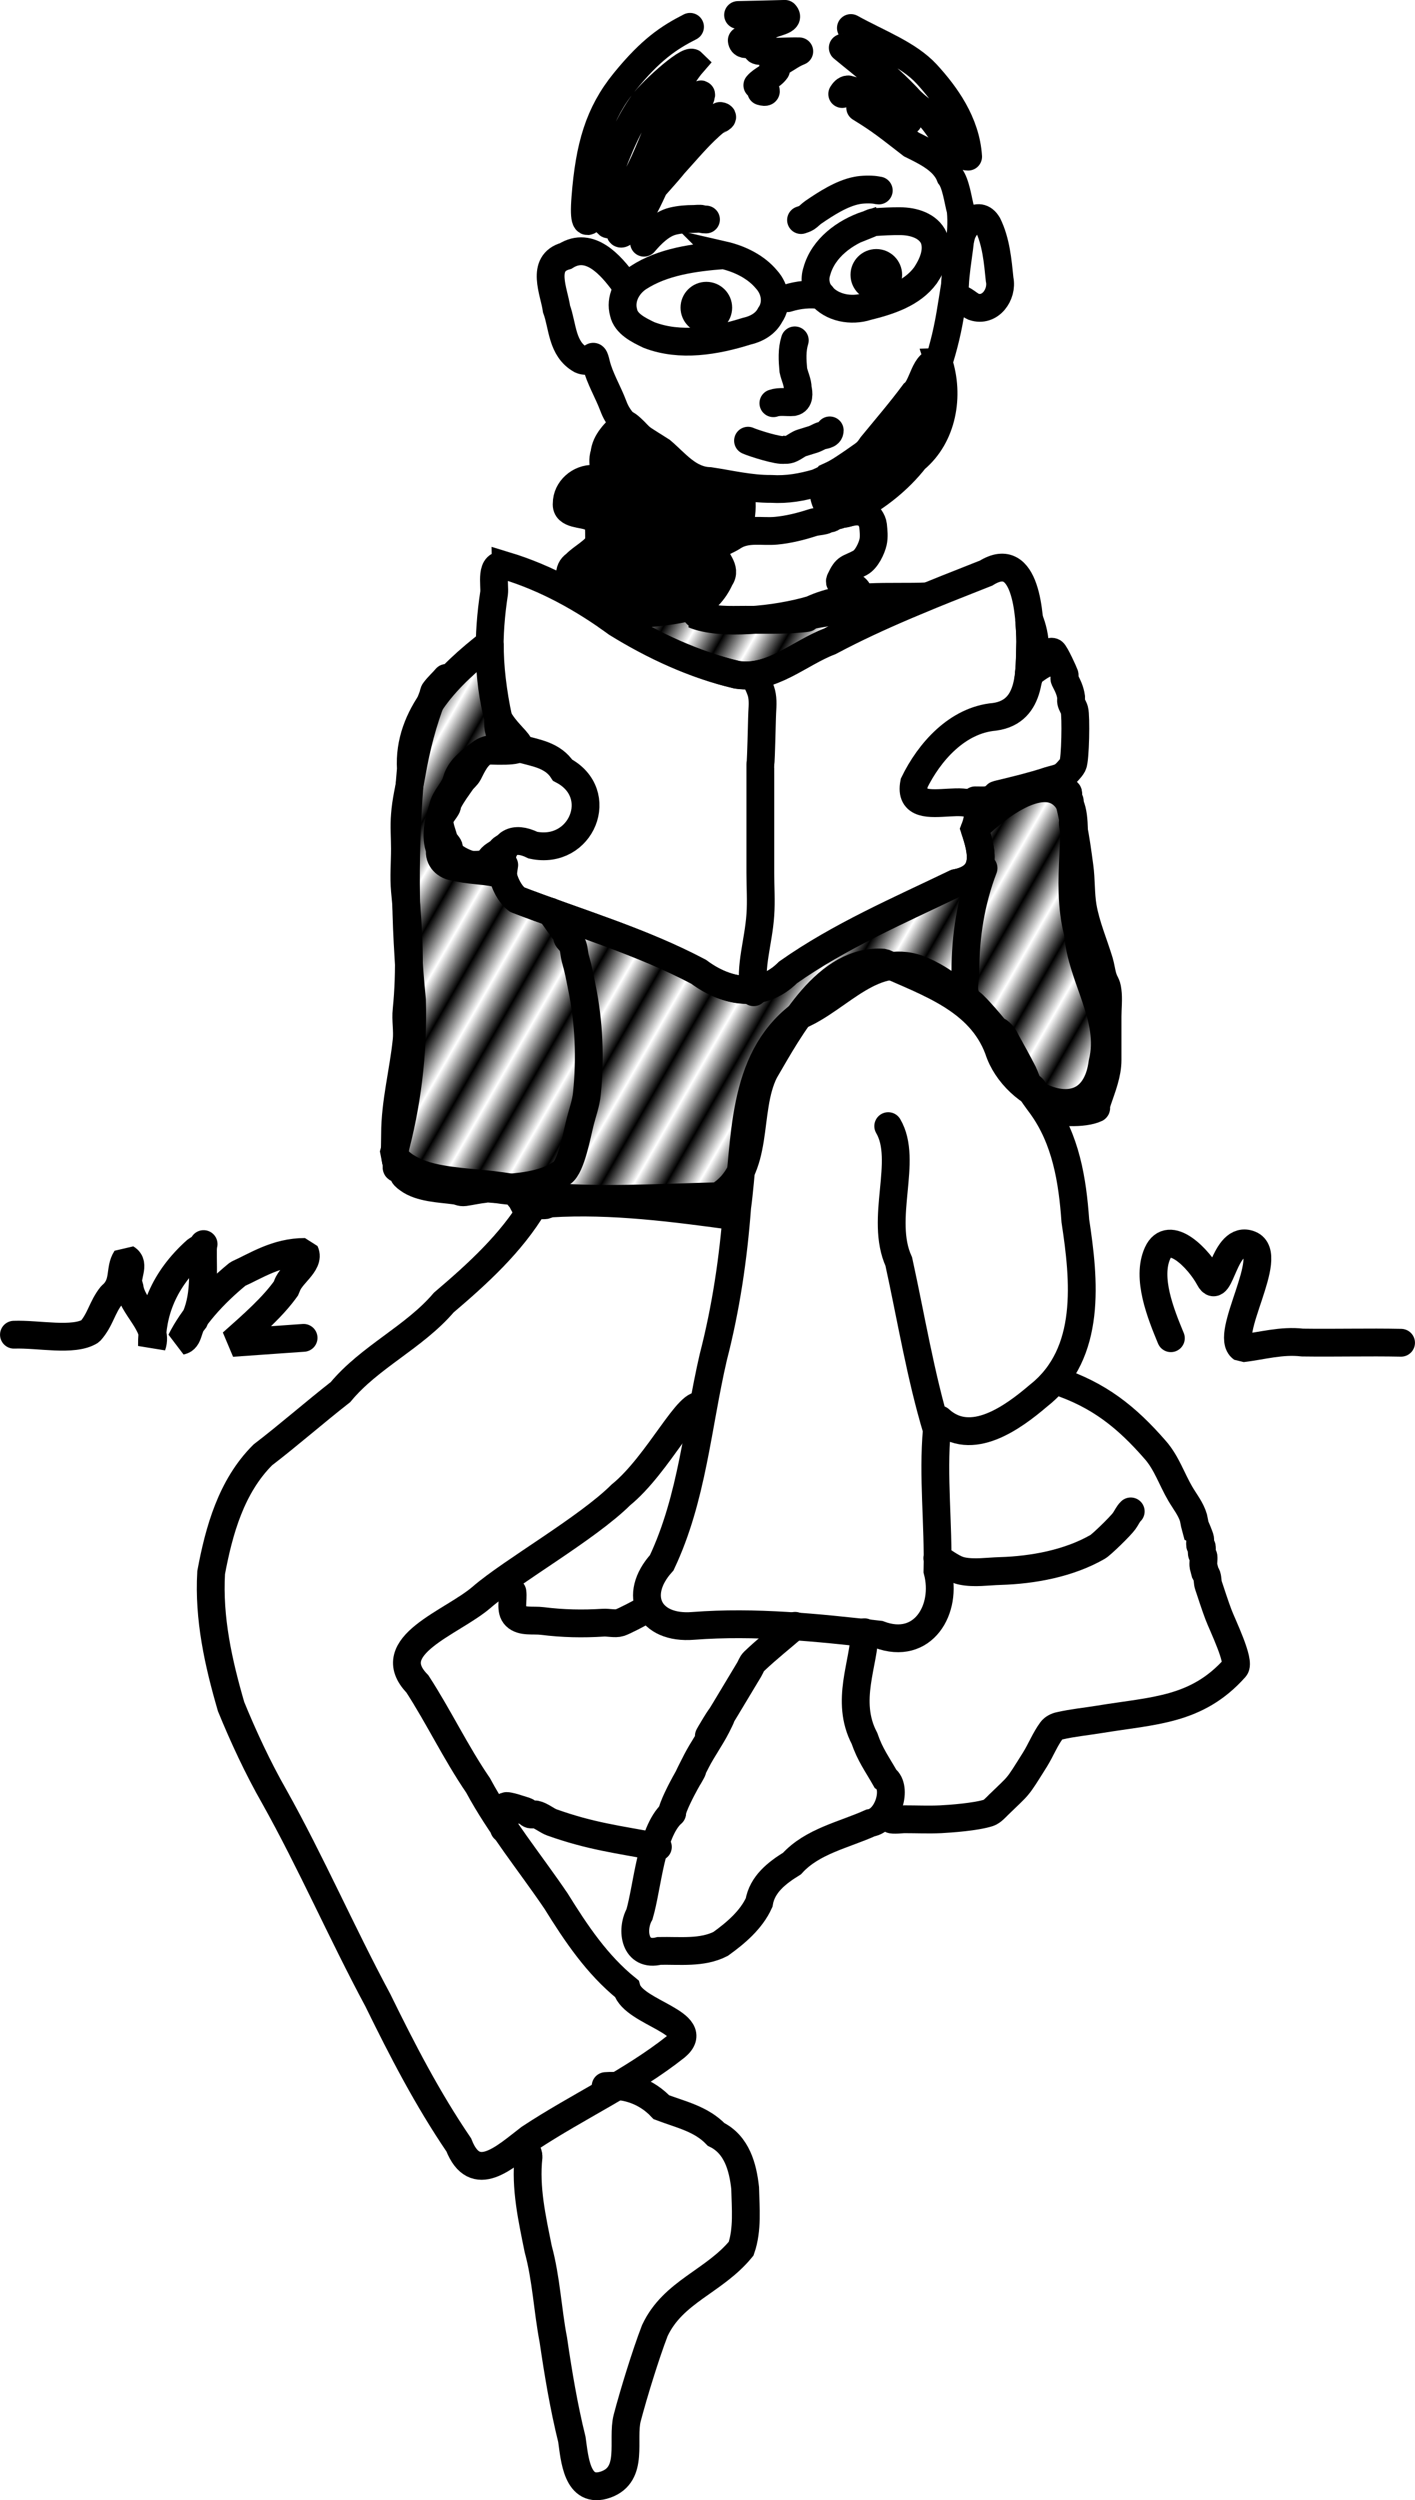
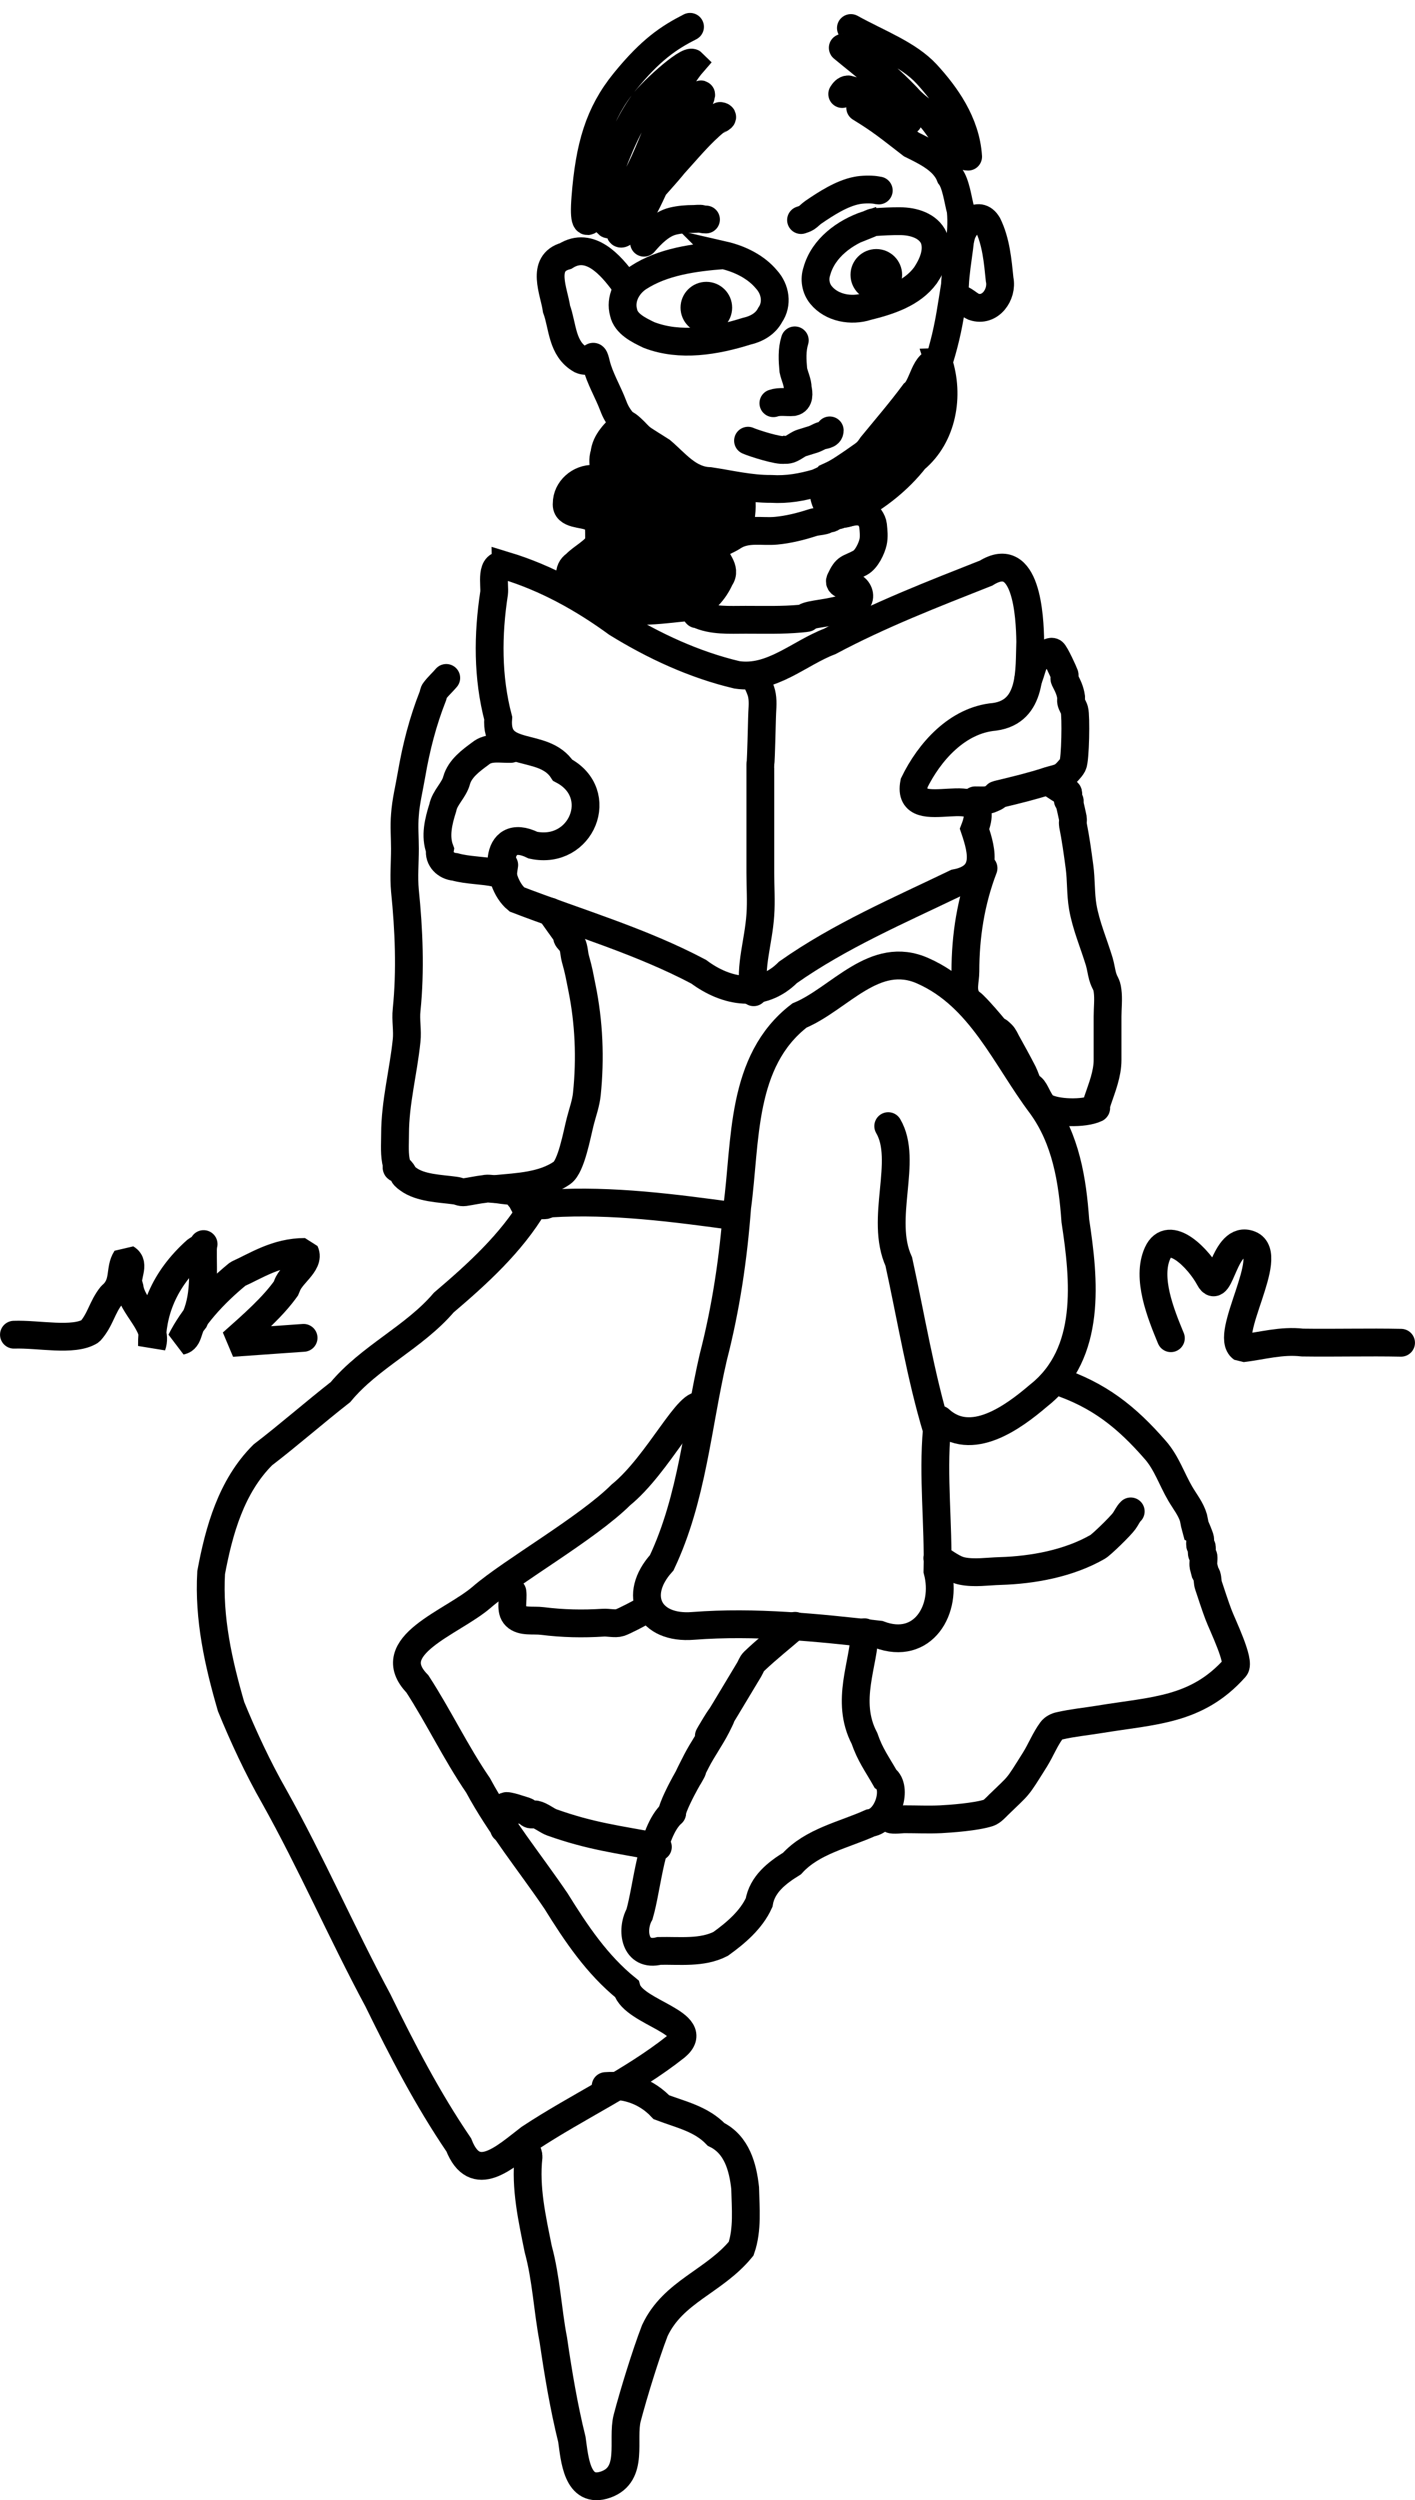
<svg xmlns="http://www.w3.org/2000/svg" xmlns:ns1="http://sodipodi.sourceforge.net/DTD/sodipodi-0.dtd" xmlns:ns2="http://www.inkscape.org/namespaces/inkscape" xmlns:xlink="http://www.w3.org/1999/xlink" width="20.205mm" height="35.684mm" viewBox="0 0 20.205 35.684" version="1.1" id="svg5" xml:space="preserve" ns1:docname="speakableitems2025.svg" ns2:version="1.2.2 (b0a84865, 2022-12-01)" ns2:export-filename="../../../../Desktop/revealart-th.svg" ns2:export-xdpi="90" ns2:export-ydpi="90">
  <ns1:namedview id="namedview7" pagecolor="#ffffff" bordercolor="#000000" borderopacity="0.25" ns2:showpageshadow="2" ns2:pageopacity="0.0" ns2:pagecheckerboard="0" ns2:deskcolor="#d1d1d1" ns2:document-units="mm" showgrid="false" ns2:zoom="1.4142136" ns2:cx="548.36131" ns2:cy="548.71486" ns2:window-width="1789" ns2:window-height="1184" ns2:window-x="62" ns2:window-y="31" ns2:window-maximized="0" ns2:current-layer="layer1" ns2:lockguides="false" />
  <defs id="defs2">
    <pattern ns2:collect="always" xlink:href="#Strips1_1" id="pattern4353" patternTransform="matrix(0.351,0.191,-0.284,0.494,173.461,168.528)" />
    <pattern ns2:collect="always" patternUnits="userSpaceOnUse" width="2" height="1" patternTransform="translate(0,0) scale(10,10)" id="Strips1_1" ns2:stockid="Stripes 1:1">
      <rect style="fill:black;stroke:none" x="0" y="-0.5" width="1" height="2" id="rect3369" />
    </pattern>
  </defs>
  <g ns2:label="Layer 1" ns2:groupmode="layer" id="layer1" transform="translate(-184.517,-164.351)">
    <path style="opacity:1;fill:none;stroke:#000000;stroke-width:0.397;stroke-linecap:round;stroke-linejoin:miter;stroke-miterlimit:5;stroke-dasharray:none;stroke-opacity:1;paint-order:fill markers stroke" d="m 194.847,167.993 c -0.42,0.034 -0.865,0.092 -1.217,0.322 -0.166,0.112 -0.261,0.309 -0.209,0.496 0.034,0.163 0.216,0.251 0.362,0.321 0.447,0.173 0.954,0.085 1.397,-0.054 0.142,-0.032 0.269,-0.106 0.334,-0.231 0.109,-0.158 0.076,-0.366 -0.051,-0.506 -0.15,-0.181 -0.381,-0.295 -0.617,-0.349 z" id="path1375" ns2:export-filename="../../../../Desktop/illustration-reading.svg" ns2:export-xdpi="90" ns2:export-ydpi="90" />
    <path style="opacity:1;fill:none;stroke:#000000;stroke-width:0.397;stroke-linecap:round;stroke-linejoin:miter;stroke-miterlimit:5;stroke-dasharray:none;stroke-opacity:1;paint-order:fill markers stroke" d="m 196.901,167.557 c -0.319,0.107 -0.629,0.334 -0.72,0.665 -0.039,0.115 -0.018,0.245 0.06,0.34 0.153,0.187 0.432,0.236 0.658,0.163 0.307,-0.076 0.64,-0.181 0.833,-0.444 0.102,-0.153 0.189,-0.35 0.12,-0.532 -0.08,-0.179 -0.297,-0.241 -0.482,-0.241 -0.123,-10e-4 -0.247,0.005 -0.369,0.014 -0.038,0.005 -0.071,0.027 -0.099,0.038 z" id="path1379" ns1:nodetypes="ccccccccc" />
    <path style="opacity:1;fill:none;stroke:#000000;stroke-width:0.397;stroke-linecap:round;stroke-linejoin:miter;stroke-miterlimit:5;stroke-dasharray:none;stroke-opacity:1;paint-order:fill markers stroke" d="m 193.713,167.815 c 0.103,-0.122 0.246,-0.267 0.409,-0.307 0.097,-0.024 0.201,-0.032 0.3,-0.032 0.031,0 0.087,-0.008 0.117,0 0.021,0.008 0.036,0.008 0.059,0.008" id="path1385" />
    <path style="opacity:1;fill:none;stroke:#000000;stroke-width:0.397;stroke-linecap:round;stroke-linejoin:miter;stroke-miterlimit:5;stroke-dasharray:none;stroke-opacity:1;paint-order:fill markers stroke" d="m 195.955,167.492 c 0.027,-0.009 0.055,-0.018 0.078,-0.032 0.036,-0.024 0.064,-0.057 0.1,-0.081 0.176,-0.12 0.401,-0.267 0.618,-0.309 0.074,-0.016 0.198,-0.018 0.267,-0.008 0.018,10e-4 0.027,0.008 0.047,0.008" id="path1387" />
-     <path style="opacity:1;fill:none;stroke:#000000;stroke-width:0.397;stroke-linecap:round;stroke-linejoin:miter;stroke-miterlimit:5;stroke-dasharray:none;stroke-opacity:1;paint-order:fill markers stroke" d="m 195.761,168.607 c 0.157,-0.049 0.326,-0.067 0.489,-0.041" id="path1389" ns1:nodetypes="cc" />
    <path style="opacity:1;fill:none;stroke:#000000;stroke-width:0.397;stroke-linecap:round;stroke-linejoin:miter;stroke-miterlimit:5;stroke-dasharray:none;stroke-opacity:1;paint-order:fill markers stroke" d="m 195.866,169.209 c -0.043,0.138 -0.034,0.285 -0.021,0.426 0.018,0.087 0.063,0.169 0.063,0.259 0.016,0.068 0.027,0.176 -0.064,0.196 -0.094,0.008 -0.191,-0.016 -0.284,0.016" id="path1391" />
    <path style="opacity:1;fill:none;stroke:#000000;stroke-width:0.397;stroke-linecap:round;stroke-linejoin:miter;stroke-miterlimit:5;stroke-dasharray:none;stroke-opacity:1;paint-order:fill markers stroke" d="m 195.198,170.641 c 0.074,0.034 0.445,0.152 0.517,0.13 0.103,0.014 0.165,-0.07 0.25,-0.098 0.21,-0.068 0.134,-0.033 0.267,-0.098 0.033,-0.016 0.133,-0.009 0.133,-0.081" id="path1393" />
-     <path style="opacity:1;fill:none;stroke:#000000;stroke-width:0.397;stroke-linecap:round;stroke-linejoin:round;stroke-miterlimit:5;stroke-dasharray:none;stroke-opacity:1;paint-order:fill markers stroke" d="m 195.056,164.565 c 0.223,-0.005 0.445,-0.009 0.668,-0.016 0.092,0.101 -0.167,0.117 -0.231,0.172 -0.133,0.058 -0.267,0.119 -0.384,0.207 0.014,0.125 0.216,-0.014 0.284,0.061 -0.048,0.026 -0.127,0.09 -0.009,0.09 0.181,0.021 0.364,10e-4 0.546,0.005 -0.118,0.045 -0.21,0.128 -0.324,0.178 -0.071,0.024 -0.059,0.063 -0.008,0.088 -0.065,0.094 -0.198,0.134 -0.267,0.218 0.059,-0.018 0.21,0.134 0.055,0.087" id="path1395" />
    <path style="opacity:1;fill:none;stroke:#000000;stroke-width:0.397;stroke-linecap:round;stroke-linejoin:miter;stroke-miterlimit:5;stroke-dasharray:none;stroke-opacity:1;paint-order:fill markers stroke" d="m 194.37,164.734 c -0.308,0.157 -0.562,0.328 -0.933,0.783 -0.371,0.455 -0.504,0.927 -0.561,1.653 -0.057,0.726 0.194,0.089 0.267,-0.14 0.124,-0.37 0.307,-0.846 0.531,-1.167 0.081,-0.147 0.665,-0.681 0.733,-0.613 -0.386,0.443 -0.583,1.367 -0.929,1.838 -0.127,0.103 -0.23,0.511 -0.279,0.463 0.194,-0.524 0.623,-0.917 1.013,-1.305 0.128,-0.082 0.464,-0.777 0.246,-0.47 -0.256,0.382 -0.524,1.127 -0.739,1.531 -0.084,0.111 -0.318,0.441 -0.346,0.37 0.187,-0.372 0.506,-0.659 0.767,-0.981 0.192,-0.21 0.373,-0.434 0.593,-0.614 0.005,-0.005 0.16,-0.062 0.067,-0.076" id="path1397" ns1:nodetypes="czzcccccccccccc" />
    <path style="opacity:1;fill:none;stroke:#000000;stroke-width:0.397;stroke-linecap:round;stroke-linejoin:miter;stroke-miterlimit:5;stroke-dasharray:none;stroke-opacity:1;paint-order:fill markers stroke" d="m 193.425,168.388 c -0.185,-0.25 -0.484,-0.6 -0.831,-0.383 -0.361,0.101 -0.165,0.508 -0.13,0.756 0.09,0.245 0.072,0.57 0.347,0.725 0.179,0.079 0.164,-0.18 0.22,0.064 0.052,0.205 0.167,0.391 0.245,0.598 0.114,0.311 0.421,0.47 0.686,0.64 0.207,0.175 0.388,0.421 0.69,0.429 0.294,0.044 0.574,0.114 0.875,0.112 0.235,0.014 0.438,-0.024 0.655,-0.086 0.367,-0.155 0.67,-0.423 0.997,-0.63 0.165,-0.191 0.341,-0.392 0.505,-0.59 0.154,-0.237 0.244,-0.499 0.31,-0.756 0.075,-0.282 0.112,-0.555 0.159,-0.845 0.016,-0.355 0.119,-0.709 0.082,-1.068 -0.041,-0.154 -0.067,-0.379 -0.15,-0.488 -0.088,-0.226 -0.33,-0.342 -0.555,-0.453 -0.313,-0.241 -0.42,-0.334 -0.73,-0.524" id="path1399" />
    <path style="opacity:1;fill:none;stroke:#000000;stroke-width:0.397;stroke-linecap:round;stroke-linejoin:round;stroke-miterlimit:5;stroke-dasharray:none;stroke-opacity:1;paint-order:fill markers stroke" d="m 196.667,164.751 c 0.396,0.219 0.82,0.372 1.084,0.659 0.263,0.288 0.559,0.688 0.59,1.177 -0.204,0.001 -0.432,-0.487 -0.581,-0.6 -0.106,-0.077 -0.21,-0.156 -0.295,-0.255 -0.224,-0.23 -0.463,-0.461 -0.767,-0.588 -0.043,-0.029 -0.154,-0.122 -0.147,-0.11 0.318,0.266 0.673,0.512 0.886,0.874 0.059,0.045 0.108,0.234 -0.021,0.163 -0.272,-0.132 -0.484,-0.374 -0.787,-0.444 -0.041,0 -0.067,0.036 -0.086,0.066" id="path1401" ns1:nodetypes="czccccccccc" />
    <path style="opacity:1;fill:none;stroke:#000000;stroke-width:0.397;stroke-linecap:round;stroke-linejoin:miter;stroke-miterlimit:5;stroke-dasharray:none;stroke-opacity:1;paint-order:fill markers stroke" d="m 198.236,167.744 c 0.029,-0.169 0.252,-0.417 0.386,-0.187 0.118,0.242 0.142,0.519 0.169,0.783 0.045,0.215 -0.136,0.47 -0.371,0.39 -0.094,-0.043 -0.171,-0.148 -0.288,-0.123" id="path1403" />
    <path style="opacity:1;fill:#000000;fill-opacity:1;stroke:#000000;stroke-width:0.397;stroke-linecap:round;stroke-linejoin:miter;stroke-miterlimit:5;stroke-dasharray:none;stroke-opacity:1;paint-order:fill markers stroke" d="m 197.919,169.518 c 0.156,0.477 0.061,1.055 -0.338,1.388 -0.231,0.295 -0.533,0.534 -0.864,0.71 -0.322,0.251 -0.558,-0.216 -0.379,-0.457 0.237,-0.108 0.481,-0.223 0.629,-0.451 0.202,-0.246 0.41,-0.488 0.6,-0.744 0.135,-0.11 0.151,-0.468 0.353,-0.446 z" id="path1405" />
    <path style="opacity:1;fill:#000000;fill-opacity:1;stroke:#000000;stroke-width:0.397;stroke-linecap:round;stroke-linejoin:miter;stroke-miterlimit:5;stroke-dasharray:none;stroke-opacity:1;paint-order:fill markers stroke" d="m 193.429,170.396 c -0.122,0.125 -0.267,0.251 -0.282,0.435 -0.059,0.131 0.083,0.39 -0.153,0.354 -0.202,-0.008 -0.386,0.155 -0.385,0.353 -0.016,0.164 0.236,0.137 0.347,0.193 0.152,0.024 0.104,0.246 0.118,0.365 -0.073,0.13 -0.239,0.204 -0.343,0.312 -0.116,0.077 -0.082,0.221 -0.001,0.323 0.127,0.117 0.338,0.093 0.487,0.188 0.135,0.097 0.298,0.152 0.468,0.15 0.232,0.001 0.461,-0.037 0.691,-0.054 0.197,-0.058 0.342,-0.229 0.422,-0.408 0.105,-0.147 -0.082,-0.263 -0.083,-0.404 0.072,-0.16 0.345,-0.136 0.358,-0.339 0.031,-0.149 0.052,-0.308 0.021,-0.458 -0.125,-0.085 -0.294,-0.081 -0.437,-0.13 -0.172,-0.042 -0.312,-0.141 -0.469,-0.21 -0.169,-0.07 -0.247,-0.266 -0.415,-0.346 -0.077,-0.087 -0.173,-0.198 -0.271,-0.282 -0.021,-0.018 -0.047,-0.032 -0.071,-0.045 z" id="path1407" />
    <path style="opacity:1;fill:none;stroke:#000000;stroke-width:0.397;stroke-linecap:round;stroke-linejoin:miter;stroke-miterlimit:5;stroke-dasharray:none;stroke-opacity:1;paint-order:fill markers stroke" d="m 195.015,171.991 c 0.195,-0.1 0.382,-0.047 0.584,-0.065 0.173,-0.016 0.355,-0.061 0.517,-0.114 0.054,-0.018 0.112,-0.018 0.167,-0.032 0.024,-0.005 0.043,-0.026 0.067,-0.032 0.009,-10e-4 0.024,0.005 0.033,0 0.076,-0.037 -0.071,0.008 0.05,-0.032 0.016,-0.005 0.057,-0.008 0.067,-0.016 0.021,-0.021 -0.028,-0.016 0.016,-0.016 0.131,0 0.197,-0.061 0.334,-0.016 0.066,0.021 0.126,0.116 0.133,0.179 0.008,0.081 0.018,0.165 0,0.244 -0.021,0.089 -0.091,0.243 -0.184,0.293 -0.175,0.095 -0.194,0.052 -0.284,0.244 -0.039,0.084 0.14,0.081 0.184,0.098 0.07,0.027 0.117,0.13 0.067,0.195 -0.115,0.149 -0.507,0.174 -0.668,0.211 -0.186,0.043 0.065,0.03 -0.15,0.049 -0.26,0.024 -0.523,0.016 -0.785,0.016 -0.227,0 -0.478,0.018 -0.684,-0.081 -0.005,-0.001 -0.014,0.005 -0.016,0 -0.005,-0.005 0.001,-0.009 0,-0.016 -0.008,-0.033 -0.021,-0.065 -0.034,-0.097" id="path1409" />
    <path style="opacity:1;fill:none;stroke:#000000;stroke-width:0.397;stroke-linecap:round;stroke-linejoin:miter;stroke-miterlimit:5;stroke-dasharray:none;stroke-opacity:1;paint-order:fill markers stroke" d="m 191.739,172.425 c 0.579,0.176 1.105,0.469 1.589,0.822 0.527,0.325 1.105,0.593 1.712,0.736 0.495,0.076 0.888,-0.311 1.325,-0.477 0.718,-0.383 1.48,-0.678 2.234,-0.976 0.577,-0.359 0.624,0.617 0.629,0.981 -0.016,0.399 0.038,0.995 -0.509,1.071 -0.533,0.046 -0.934,0.503 -1.149,0.945 -0.127,0.651 1.165,-0.126 0.863,0.656 0.115,0.338 0.192,0.685 -0.268,0.772 -0.816,0.393 -1.654,0.752 -2.396,1.274 -0.376,0.378 -0.879,0.287 -1.276,-0.009 -0.825,-0.436 -1.726,-0.698 -2.595,-1.031 -0.315,-0.256 -0.343,-1.057 0.23,-0.775 0.693,0.147 1.056,-0.739 0.423,-1.07 -0.275,-0.425 -0.97,-0.131 -0.92,-0.742 -0.154,-0.586 -0.15,-1.19 -0.059,-1.784 0.016,-0.112 -0.067,-0.459 0.167,-0.391 z" id="path1413" />
    <path style="opacity:1;fill:none;stroke:#000000;stroke-width:0.397;stroke-linecap:round;stroke-linejoin:miter;stroke-miterlimit:5;stroke-dasharray:none;stroke-opacity:1;paint-order:fill markers stroke" d="m 195.304,174.027 c 0.031,0.084 0.08,0.164 0.094,0.253 0.018,0.106 0.001,0.215 0,0.322 -0.027,1.092 -0.024,0.334 -0.024,0.874 0,0.445 0,0.89 0,1.335 0,0.198 0.014,0.401 0,0.598 -0.027,0.394 -0.151,0.716 -0.095,1.104" id="path1417" />
-     <path id="path1453" style="opacity:1;fill:url(#pattern4353);fill-opacity:1;stroke:#000000;stroke-width:0.397;stroke-linecap:round;stroke-linejoin:bevel;stroke-miterlimit:5;stroke-dasharray:none;stroke-opacity:1;paint-order:fill markers stroke" d="m 197.767,172.862 c -0.558,0.026 -1.137,-0.053 -1.664,0.191 -0.505,0.149 -1.305,0.227 -1.678,0.069 l 0.039,-0.008 -0.034,-0.115 c -0.406,0.106 -0.832,0.119 -1.256,0.137 0.052,0.036 0.104,0.072 0.155,0.109 0.527,0.325 1.104,0.592 1.712,0.736 0.495,0.076 0.888,-0.311 1.325,-0.477 0.454,-0.242 0.926,-0.449 1.402,-0.644 z m 1.445,0.328 c 0.009,0.123 0.016,0.238 0.016,0.321 -0.005,0.141 -10e-4,0.307 -0.021,0.466 0.101,-0.077 0.21,-0.162 0.321,-0.185 -0.05,-0.069 -0.123,-0.133 -0.228,-0.188 -0.008,-0.16 -0.038,-0.298 -0.088,-0.414 z m -7.703,0.343 c -0.577,0.449 -1.171,1.026 -1.125,1.793 -0.1,1.099 -0.093,2.205 0.016,3.302 0.021,0.745 -0.068,1.49 -0.267,2.21 0.411,0.529 1.437,0.288 2.084,0.582 0.849,0.081 1.707,0.024 2.556,0.005 0.615,-0.371 0.375,-1.212 0.66,-1.781 0.366,-0.626 0.887,-1.614 1.703,-1.553 0.637,0.288 1.372,0.524 1.638,1.236 0.224,0.712 1.353,1.205 1.486,0.19 0.159,-0.644 -0.308,-1.217 -0.351,-1.851 -0.199,-0.742 0.068,-1.584 -0.145,-1.89 -0.387,-0.556 -1.326,0.393 -1.331,0.408 0.115,0.338 0.192,0.685 -0.268,0.772 -0.816,0.393 -1.654,0.753 -2.396,1.275 -0.376,0.378 -0.879,0.287 -1.276,-0.009 -0.825,-0.436 -1.726,-0.698 -2.595,-1.031 -0.207,-0.168 -0.29,-0.571 -0.161,-0.748 -8.3e-4,2.1e-4 -0.001,5.8e-4 -0.001,8e-4 -0.061,0.016 -0.051,0.037 -0.101,0.074 -0.046,0.034 -0.06,0.034 -0.101,0.074 -0.021,0.021 -0.024,0.058 -0.05,0.074 -0.045,0.029 -0.21,0.034 -0.253,0.024 -0.075,-0.016 -0.273,-0.107 -0.303,-0.197 -0.005,-0.016 0.005,-0.034 0,-0.049 -0.014,-0.039 -0.064,-0.077 -0.076,-0.123 -0.018,-0.076 -0.08,-0.21 -0.051,-0.296 0.014,-0.039 0.051,-0.087 0.076,-0.123 0.045,-0.065 0.008,-0.043 0.051,-0.123 0.048,-0.092 0.118,-0.186 0.177,-0.271 0.03,-0.044 0.077,-0.076 0.101,-0.123 0.058,-0.112 0.117,-0.254 0.253,-0.32 0.016,-0.008 0.035,0.008 0.051,0 0.747,0.026 0.315,-0.108 0.123,-0.461 -0.079,-0.368 -0.125,-0.746 -0.121,-1.067 z" ns1:nodetypes="cccccccccccccccccccccccccccscccccccsccccccscscsscccccc" />
    <path style="opacity:1;fill:none;stroke:#000000;stroke-width:0.397;stroke-linecap:round;stroke-linejoin:miter;stroke-miterlimit:5;stroke-dasharray:none;stroke-opacity:1;paint-order:fill markers stroke" d="m 191.81,175.04 c -0.146,0.005 -0.311,-0.036 -0.434,0.067 -0.136,0.1 -0.29,0.213 -0.338,0.379 -0.038,0.146 -0.169,0.245 -0.199,0.395 -0.06,0.191 -0.114,0.403 -0.04,0.598 -0.021,0.13 0.085,0.235 0.214,0.245 0.191,0.052 0.392,0.046 0.586,0.087 0.071,-0.046 0.106,0.104 0.104,-0.014 0.005,-0.034 0.008,-0.067 0.014,-0.1" id="path1419" />
    <path style="opacity:1;fill:none;stroke:#000000;stroke-width:0.397;stroke-linecap:round;stroke-linejoin:miter;stroke-miterlimit:5;stroke-dasharray:none;stroke-opacity:1;paint-order:fill markers stroke" d="m 199.199,174.05 c 0.092,-0.248 0.049,-0.28 0.26,-0.368 0.021,-0.008 0.066,-0.042 0.094,-0.024 0.031,0.021 0.153,0.286 0.165,0.322 0.008,0.021 -0.009,0.049 0,0.069 0.041,0.08 0.08,0.153 0.094,0.253 0.001,0.024 -0.005,0.046 0,0.069 0.009,0.04 0.036,0.075 0.047,0.115 0.024,0.084 0.014,0.712 -0.024,0.782 -0.018,0.034 -0.045,0.063 -0.071,0.092 -0.093,0.105 -0.141,0.092 -0.283,0.138 -0.228,0.074 -0.452,0.128 -0.685,0.184 -0.114,0.028 0.001,0.009 -0.071,0.046 -0.118,0.058 -0.127,0.046 -0.284,0.046" id="path1421" />
    <path style="opacity:1;fill:none;stroke:#000000;stroke-width:0.397;stroke-linecap:round;stroke-linejoin:miter;stroke-miterlimit:5;stroke-dasharray:none;stroke-opacity:1;paint-order:fill markers stroke" d="m 190.889,174.027 c -0.053,0.063 -0.116,0.118 -0.165,0.184 -0.016,0.018 -0.016,0.046 -0.024,0.069 -0.146,0.37 -0.24,0.738 -0.307,1.127 -0.032,0.189 -0.081,0.384 -0.094,0.575 -0.014,0.159 0,0.324 0,0.483 0,0.197 -0.018,0.403 0,0.598 0.057,0.557 0.081,1.144 0.024,1.703 -0.016,0.144 0.016,0.293 0,0.437 -0.046,0.448 -0.165,0.884 -0.165,1.335 0,0.148 -0.014,0.297 0.024,0.437 0.001,0.016 -0.008,0.032 0,0.046 0.001,0.008 0.018,-0.005 0.024,0 0.113,0.11 0.033,0.082 0.142,0.161 0.175,0.128 0.456,0.133 0.661,0.161 0.069,0.008 0.082,0.031 0.142,0.024 0.095,-0.014 0.188,-0.035 0.283,-0.046 0.055,-0.014 0.11,0.005 0.165,0 0.32,-0.031 0.675,-0.043 0.944,-0.23 0.132,-0.092 0.213,-0.553 0.26,-0.736 0.033,-0.128 0.081,-0.259 0.094,-0.391 0.052,-0.507 0.031,-1.02 -0.071,-1.519 -0.035,-0.172 -0.041,-0.226 -0.094,-0.414 -0.018,-0.068 -0.016,-0.144 -0.047,-0.207 -0.016,-0.029 -0.06,-0.061 -0.071,-0.092 -0.005,-0.016 0.005,-0.032 0,-0.046 -0.001,-0.009 -0.016,-0.016 -0.024,-0.024 -0.072,-0.099 -0.142,-0.199 -0.213,-0.299" id="path1423" ns1:nodetypes="cccscssccscccsccccsscssccccc" />
    <path style="opacity:1;fill:none;stroke:#000000;stroke-width:0.397;stroke-linecap:round;stroke-linejoin:miter;stroke-miterlimit:5;stroke-dasharray:none;stroke-opacity:1;paint-order:fill markers stroke" d="m 198.561,176.742 c -0.181,0.473 -0.259,0.968 -0.259,1.473 0,0.136 -0.052,0.268 0.024,0.391 0.131,0.212 -0.024,-0.024 0.094,0.092 0.096,0.094 0.22,0.24 0.307,0.345 0.17,0.207 -0.06,-0.081 0.094,0.069 0.033,0.032 0.049,0.076 0.071,0.115 0.08,0.145 0.161,0.29 0.236,0.437 0.024,0.046 0.043,0.12 0.071,0.161 0.018,0.027 0.051,0.043 0.071,0.069 0.045,0.058 0.096,0.209 0.165,0.253 0.149,0.097 0.565,0.104 0.732,0.024 0.008,-0.005 -0.001,-0.016 0,-0.024 0.005,-0.031 0.014,-0.062 0.024,-0.092 0.063,-0.185 0.141,-0.377 0.141,-0.575 0,-0.207 0,-0.414 0,-0.621 0,-0.119 0.016,-0.251 0,-0.368 -0.014,-0.108 -0.038,-0.094 -0.071,-0.207 -0.018,-0.068 -0.027,-0.139 -0.047,-0.207 -0.078,-0.258 -0.19,-0.515 -0.236,-0.782 -0.032,-0.188 -0.021,-0.385 -0.047,-0.575 -0.027,-0.202 -0.054,-0.4 -0.094,-0.598 -0.005,-0.03 0.005,-0.062 0,-0.092 -0.016,-0.072 -0.029,-0.139 -0.047,-0.207 -0.001,-0.016 0.008,-0.032 0,-0.046 -0.001,-0.008 -0.021,0.008 -0.024,0 -0.014,-0.024 0.018,-0.097 0,-0.115 -0.008,-0.008 -0.058,-0.016 -0.071,-0.024 -0.073,-0.043 -0.142,-0.092 -0.213,-0.138" id="path1425" />
    <path style="opacity:1;fill:none;stroke:#000000;stroke-width:0.397;stroke-linecap:round;stroke-linejoin:miter;stroke-miterlimit:5;stroke-dasharray:none;stroke-opacity:1;paint-order:fill markers stroke" d="m 197.934,184.611 c 0.45,0.413 1.051,-0.032 1.414,-0.342 0.763,-0.601 0.652,-1.651 0.524,-2.493 -0.041,-0.578 -0.134,-1.165 -0.487,-1.65 -0.509,-0.675 -0.861,-1.55 -1.687,-1.917 -0.693,-0.312 -1.193,0.399 -1.765,0.636 -0.847,0.65 -0.762,1.799 -0.89,2.737 -0.054,0.724 -0.16,1.439 -0.342,2.144 -0.227,0.982 -0.297,2.003 -0.735,2.93 -0.42,0.464 -0.185,0.953 0.45,0.901 0.888,-0.068 1.773,0.024 2.655,0.124 0.628,0.237 0.978,-0.364 0.832,-0.909 0.016,-0.67 -0.068,-1.344 -0.009,-2.013 -0.231,-0.764 -0.368,-1.602 -0.543,-2.401 -0.279,-0.614 0.138,-1.443 -0.151,-1.934" id="path1427" />
    <path style="opacity:1;fill:none;stroke:#000000;stroke-width:0.397;stroke-linecap:round;stroke-linejoin:miter;stroke-miterlimit:5;stroke-dasharray:none;stroke-opacity:1;paint-order:fill markers stroke" d="m 195.87,187.556 c -0.196,0.17 -0.401,0.331 -0.588,0.51 -0.032,0.031 -0.044,0.076 -0.067,0.114 -1.172,1.959 -0.139,0.173 -0.467,0.814 -0.086,0.167 -0.198,0.322 -0.284,0.488 -0.312,0.608 0.124,-0.2 -0.167,0.325 -0.039,0.07 -0.184,0.346 -0.184,0.423" id="path1429" />
    <path style="opacity:1;fill:none;stroke:#000000;stroke-width:0.397;stroke-linecap:round;stroke-linejoin:miter;stroke-miterlimit:5;stroke-dasharray:none;stroke-opacity:1;paint-order:fill markers stroke" d="m 196.862,187.648 c -10e-4,0.44 -0.283,0.978 -10e-4,1.515 0.08,0.233 0.176,0.359 0.298,0.573 0.173,0.126 0.044,0.593 -0.213,0.634 -0.383,0.172 -0.829,0.26 -1.12,0.579 -0.217,0.134 -0.426,0.296 -0.47,0.558 -0.112,0.246 -0.332,0.433 -0.549,0.589 -0.267,0.136 -0.585,0.094 -0.877,0.1 -0.347,0.088 -0.407,-0.295 -0.282,-0.522 0.115,-0.389 0.162,-1.168 0.467,-1.446" id="path1433" ns1:nodetypes="cccccccccc" />
    <path style="opacity:1;fill:none;stroke:#000000;stroke-width:0.397;stroke-linecap:round;stroke-linejoin:miter;stroke-miterlimit:5;stroke-dasharray:none;stroke-opacity:1;paint-order:fill markers stroke" d="m 195.021,181.712 c -0.865,-0.118 -1.763,-0.238 -2.644,-0.184 -0.024,0 -0.046,0.018 -0.071,0.024 -0.053,0.008 -0.113,-0.009 -0.165,0 -0.021,0.005 -0.092,0.049 -0.118,0.024 -0.033,-0.032 -0.042,-0.08 -0.071,-0.115 -0.119,-0.145 -0.059,-0.09 -0.354,-0.138" id="path1435" />
    <path style="opacity:1;fill:none;stroke:#000000;stroke-width:0.397;stroke-linecap:round;stroke-linejoin:miter;stroke-miterlimit:5;stroke-dasharray:none;stroke-opacity:1;paint-order:fill markers stroke" d="m 192.141,181.551 c -0.324,0.544 -0.804,0.98 -1.287,1.391 -0.426,0.498 -1.057,0.774 -1.475,1.278 -0.372,0.291 -0.737,0.611 -1.11,0.897 -0.45,0.449 -0.625,1.079 -0.737,1.679 -0.038,0.654 0.103,1.289 0.285,1.914 0.173,0.423 0.381,0.872 0.617,1.285 0.527,0.941 0.963,1.946 1.477,2.902 0.351,0.716 0.707,1.406 1.157,2.068 0.23,0.586 0.654,0.178 1.012,-0.096 0.684,-0.452 1.444,-0.796 2.087,-1.305 0.406,-0.339 -0.602,-0.479 -0.701,-0.829 -0.427,-0.345 -0.725,-0.793 -1.009,-1.25 -0.373,-0.55 -0.798,-1.065 -1.113,-1.651 -0.32,-0.468 -0.561,-0.977 -0.867,-1.449 -0.532,-0.546 0.495,-0.871 0.919,-1.238 0.424,-0.367 1.509,-0.985 1.986,-1.459 0.54,-0.439 0.988,-1.409 1.166,-1.261" id="path1439" ns1:nodetypes="ccccccccccccccczcc" />
    <path style="opacity:1;fill:none;stroke:#000000;stroke-width:0.397;stroke-linecap:round;stroke-linejoin:miter;stroke-miterlimit:5;stroke-dasharray:none;stroke-opacity:1;paint-order:fill markers stroke" d="m 193.165,194.125 c 0.308,-0.024 0.591,0.084 0.796,0.302 0.28,0.106 0.568,0.166 0.781,0.388 0.297,0.146 0.382,0.467 0.415,0.764 0.006,0.287 0.038,0.591 -0.057,0.867 -0.388,0.472 -0.972,0.61 -1.233,1.17 -0.131,0.341 -0.301,0.894 -0.394,1.246 -0.081,0.317 0.104,0.803 -0.305,0.95 -0.416,0.147 -0.446,-0.377 -0.485,-0.643 -0.116,-0.469 -0.195,-0.945 -0.265,-1.422 -0.083,-0.431 -0.1,-0.871 -0.216,-1.297 -0.087,-0.432 -0.187,-0.873 -0.138,-1.315 0.002,-0.061 -0.045,-0.132 -0.117,-0.111" id="path1441" ns1:nodetypes="ccccccccccccc" />
    <path style="opacity:1;fill:none;stroke:#000000;stroke-width:0.397;stroke-linecap:round;stroke-linejoin:miter;stroke-miterlimit:5;stroke-dasharray:none;stroke-opacity:1;paint-order:fill markers stroke" d="m 191.834,187.073 c 0.016,0.115 -0.037,0.263 0.047,0.345 0.09,0.088 0.251,0.053 0.378,0.069 0.296,0.037 0.578,0.043 0.873,0.024 0.066,-0.005 0.171,0.021 0.236,0 0.069,-0.024 0.27,-0.131 0.283,-0.139" id="path1443" />
    <path style="opacity:1;fill:none;stroke:#000000;stroke-width:0.397;stroke-linecap:round;stroke-linejoin:miter;stroke-miterlimit:5;stroke-dasharray:none;stroke-opacity:1;paint-order:fill markers stroke" d="m 199.6,184.059 c 0.607,0.2 1.003,0.515 1.416,0.99 0.159,0.182 0.235,0.418 0.354,0.621 0.066,0.113 0.152,0.218 0.189,0.345 0.009,0.037 0.014,0.078 0.024,0.115 3.9e-4,0 0.067,0.156 0.071,0.184 0.005,0.03 -0.005,0.062 0,0.092 0.001,0.009 0.021,0.014 0.024,0.024 0.005,0.03 -0.005,0.062 0,0.092 0.001,0.018 0.021,0.029 0.024,0.046 0.005,0.045 -0.008,0.093 0,0.138 0.008,0.031 0.016,0.061 0.024,0.092 0.008,0.016 0.018,0.03 0.024,0.046 0.014,0.045 0.008,0.094 0.024,0.138 0.05,0.147 0.083,0.257 0.142,0.414 0.053,0.142 0.314,0.672 0.236,0.759 -0.545,0.613 -1.159,0.608 -1.936,0.736 -0.189,0.031 -0.38,0.049 -0.567,0.092 -0.045,0.009 -0.092,0.033 -0.118,0.069 -0.094,0.129 -0.152,0.279 -0.236,0.414 -0.271,0.432 -0.211,0.344 -0.519,0.644 -0.033,0.032 -0.092,0.099 -0.142,0.115 -0.18,0.059 -0.549,0.085 -0.685,0.092 -0.173,0.008 -0.346,0 -0.519,0 -0.014,0 -0.174,0.016 -0.189,0 -0.005,-0.005 0,-0.016 0,-0.024 -0.029,-0.021 -0.059,-0.043 -0.088,-0.065" id="path1445" />
    <path style="opacity:1;fill:none;stroke:#000000;stroke-width:0.397;stroke-linecap:round;stroke-linejoin:miter;stroke-miterlimit:5;stroke-dasharray:none;stroke-opacity:1;paint-order:fill markers stroke" d="m 197.901,186.59 c 0.118,0.061 0.223,0.157 0.354,0.184 0.177,0.036 0.362,0.005 0.543,0 0.47,-0.014 0.983,-0.109 1.393,-0.345 0.055,-0.032 0.321,-0.29 0.378,-0.368 0.033,-0.045 0.053,-0.098 0.094,-0.138" id="path1447" />
    <path style="opacity:1;fill:none;stroke:#000000;stroke-width:0.397;stroke-linecap:round;stroke-linejoin:miter;stroke-miterlimit:5;stroke-dasharray:none;stroke-opacity:1;paint-order:fill markers stroke" d="m 193.911,190.712 c -0.579,-0.109 -0.956,-0.152 -1.511,-0.349 -0.078,-0.028 -0.155,-0.099 -0.236,-0.115 -0.024,-0.005 -0.048,0.005 -0.071,0 -0.028,-0.008 -0.044,-0.037 -0.071,-0.046 -0.027,-0.008 -0.279,-0.096 -0.283,-0.069 -0.016,0.107 -0.016,0.214 -0.024,0.321" id="path1449" ns1:nodetypes="cssccsc" />
    <ellipse style="opacity:1;fill:#000000;fill-opacity:1;fill-rule:nonzero;stroke:#000000;stroke-width:0.397;stroke-linecap:butt;stroke-linejoin:bevel;stroke-miterlimit:5;stroke-dasharray:none;stroke-opacity:1;paint-order:markers fill stroke" id="path2374" cx="194.603" cy="168.742" rx="0.17" ry="0.17" />
    <ellipse style="opacity:1;fill:#000000;fill-opacity:1;fill-rule:nonzero;stroke:#000000;stroke-width:0.397;stroke-linecap:butt;stroke-linejoin:bevel;stroke-miterlimit:5;stroke-dasharray:none;stroke-opacity:1;paint-order:markers fill stroke" id="ellipse2376" cx="197.03" cy="168.274" rx="0.17" ry="0.17" />
    <path style="opacity:1;fill:none;fill-opacity:1;fill-rule:nonzero;stroke:#000000;stroke-width:0.397;stroke-linecap:round;stroke-linejoin:bevel;stroke-miterlimit:5;stroke-dasharray:none;stroke-opacity:1;paint-order:markers fill stroke" d="m 184.716,183.401 c 0.35,-0.013 0.849,0.1 1.089,-0.049 0.147,-0.164 0.169,-0.344 0.303,-0.51 0.2,-0.169 0.106,-0.37 0.211,-0.531 0.142,0.084 -0.019,0.269 0.046,0.393 0.017,0.291 0.426,0.56 0.322,0.855 -0.007,-0.465 0.16,-0.94 0.635,-1.363 0.141,-0.074 0.101,-0.156 0.093,-0.018 -0.004,0.343 0.037,0.693 -0.13,1.03 -0.093,0.081 -0.062,0.257 -0.185,0.281 0.166,-0.332 0.446,-0.654 0.813,-0.955 0.263,-0.118 0.554,-0.315 0.958,-0.314 0.08,0.169 -0.229,0.335 -0.261,0.507 -0.192,0.275 -0.489,0.533 -0.779,0.791 l 1.021,-0.072" id="path6716" />
    <path style="opacity:1;fill:none;fill-opacity:1;fill-rule:nonzero;stroke:#000000;stroke-width:0.397;stroke-linecap:round;stroke-linejoin:bevel;stroke-miterlimit:5;stroke-dasharray:none;stroke-opacity:1;paint-order:markers fill stroke" d="m 201.236,183.451 c -0.144,-0.348 -0.352,-0.861 -0.189,-1.216 0.162,-0.356 0.589,0.078 0.741,0.364 0.153,0.285 0.204,-0.635 0.578,-0.485 0.373,0.15 -0.383,1.295 -0.113,1.481 0.284,-0.034 0.565,-0.117 0.86,-0.082 0.47,0.007 0.943,-0.007 1.41,0.003" id="path10011" ns1:nodetypes="czzzccc" />
  </g>
</svg>